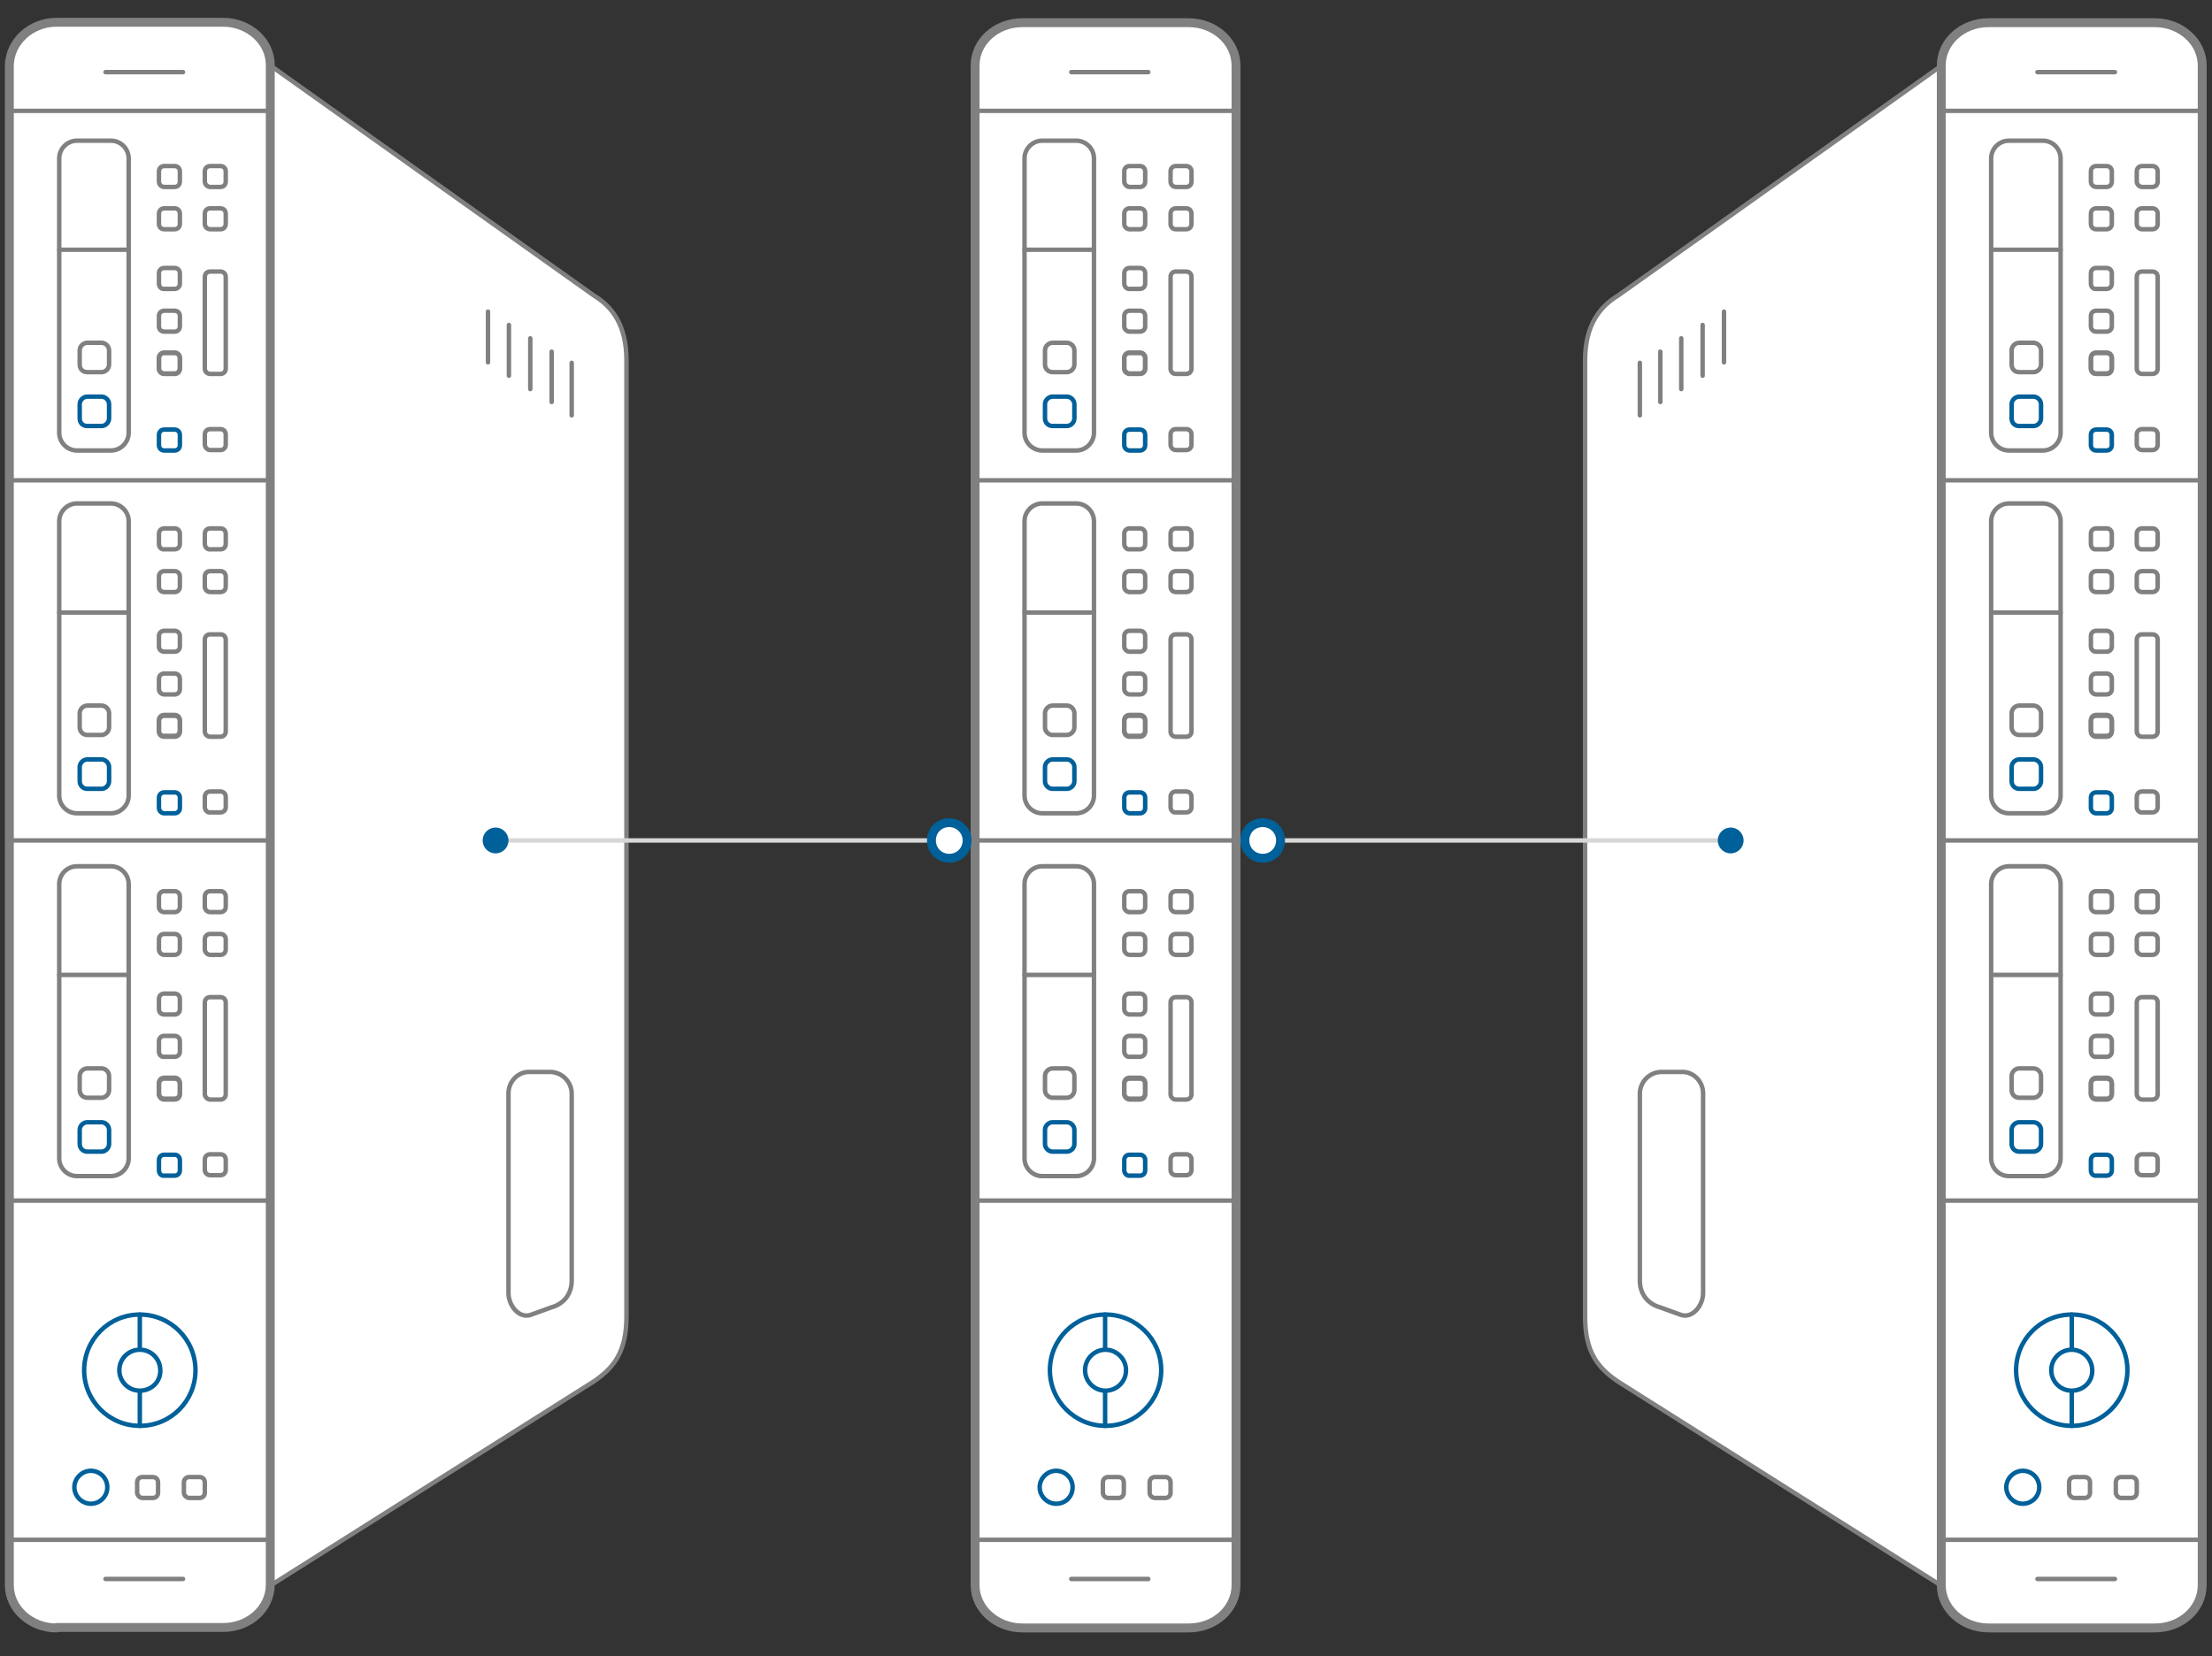
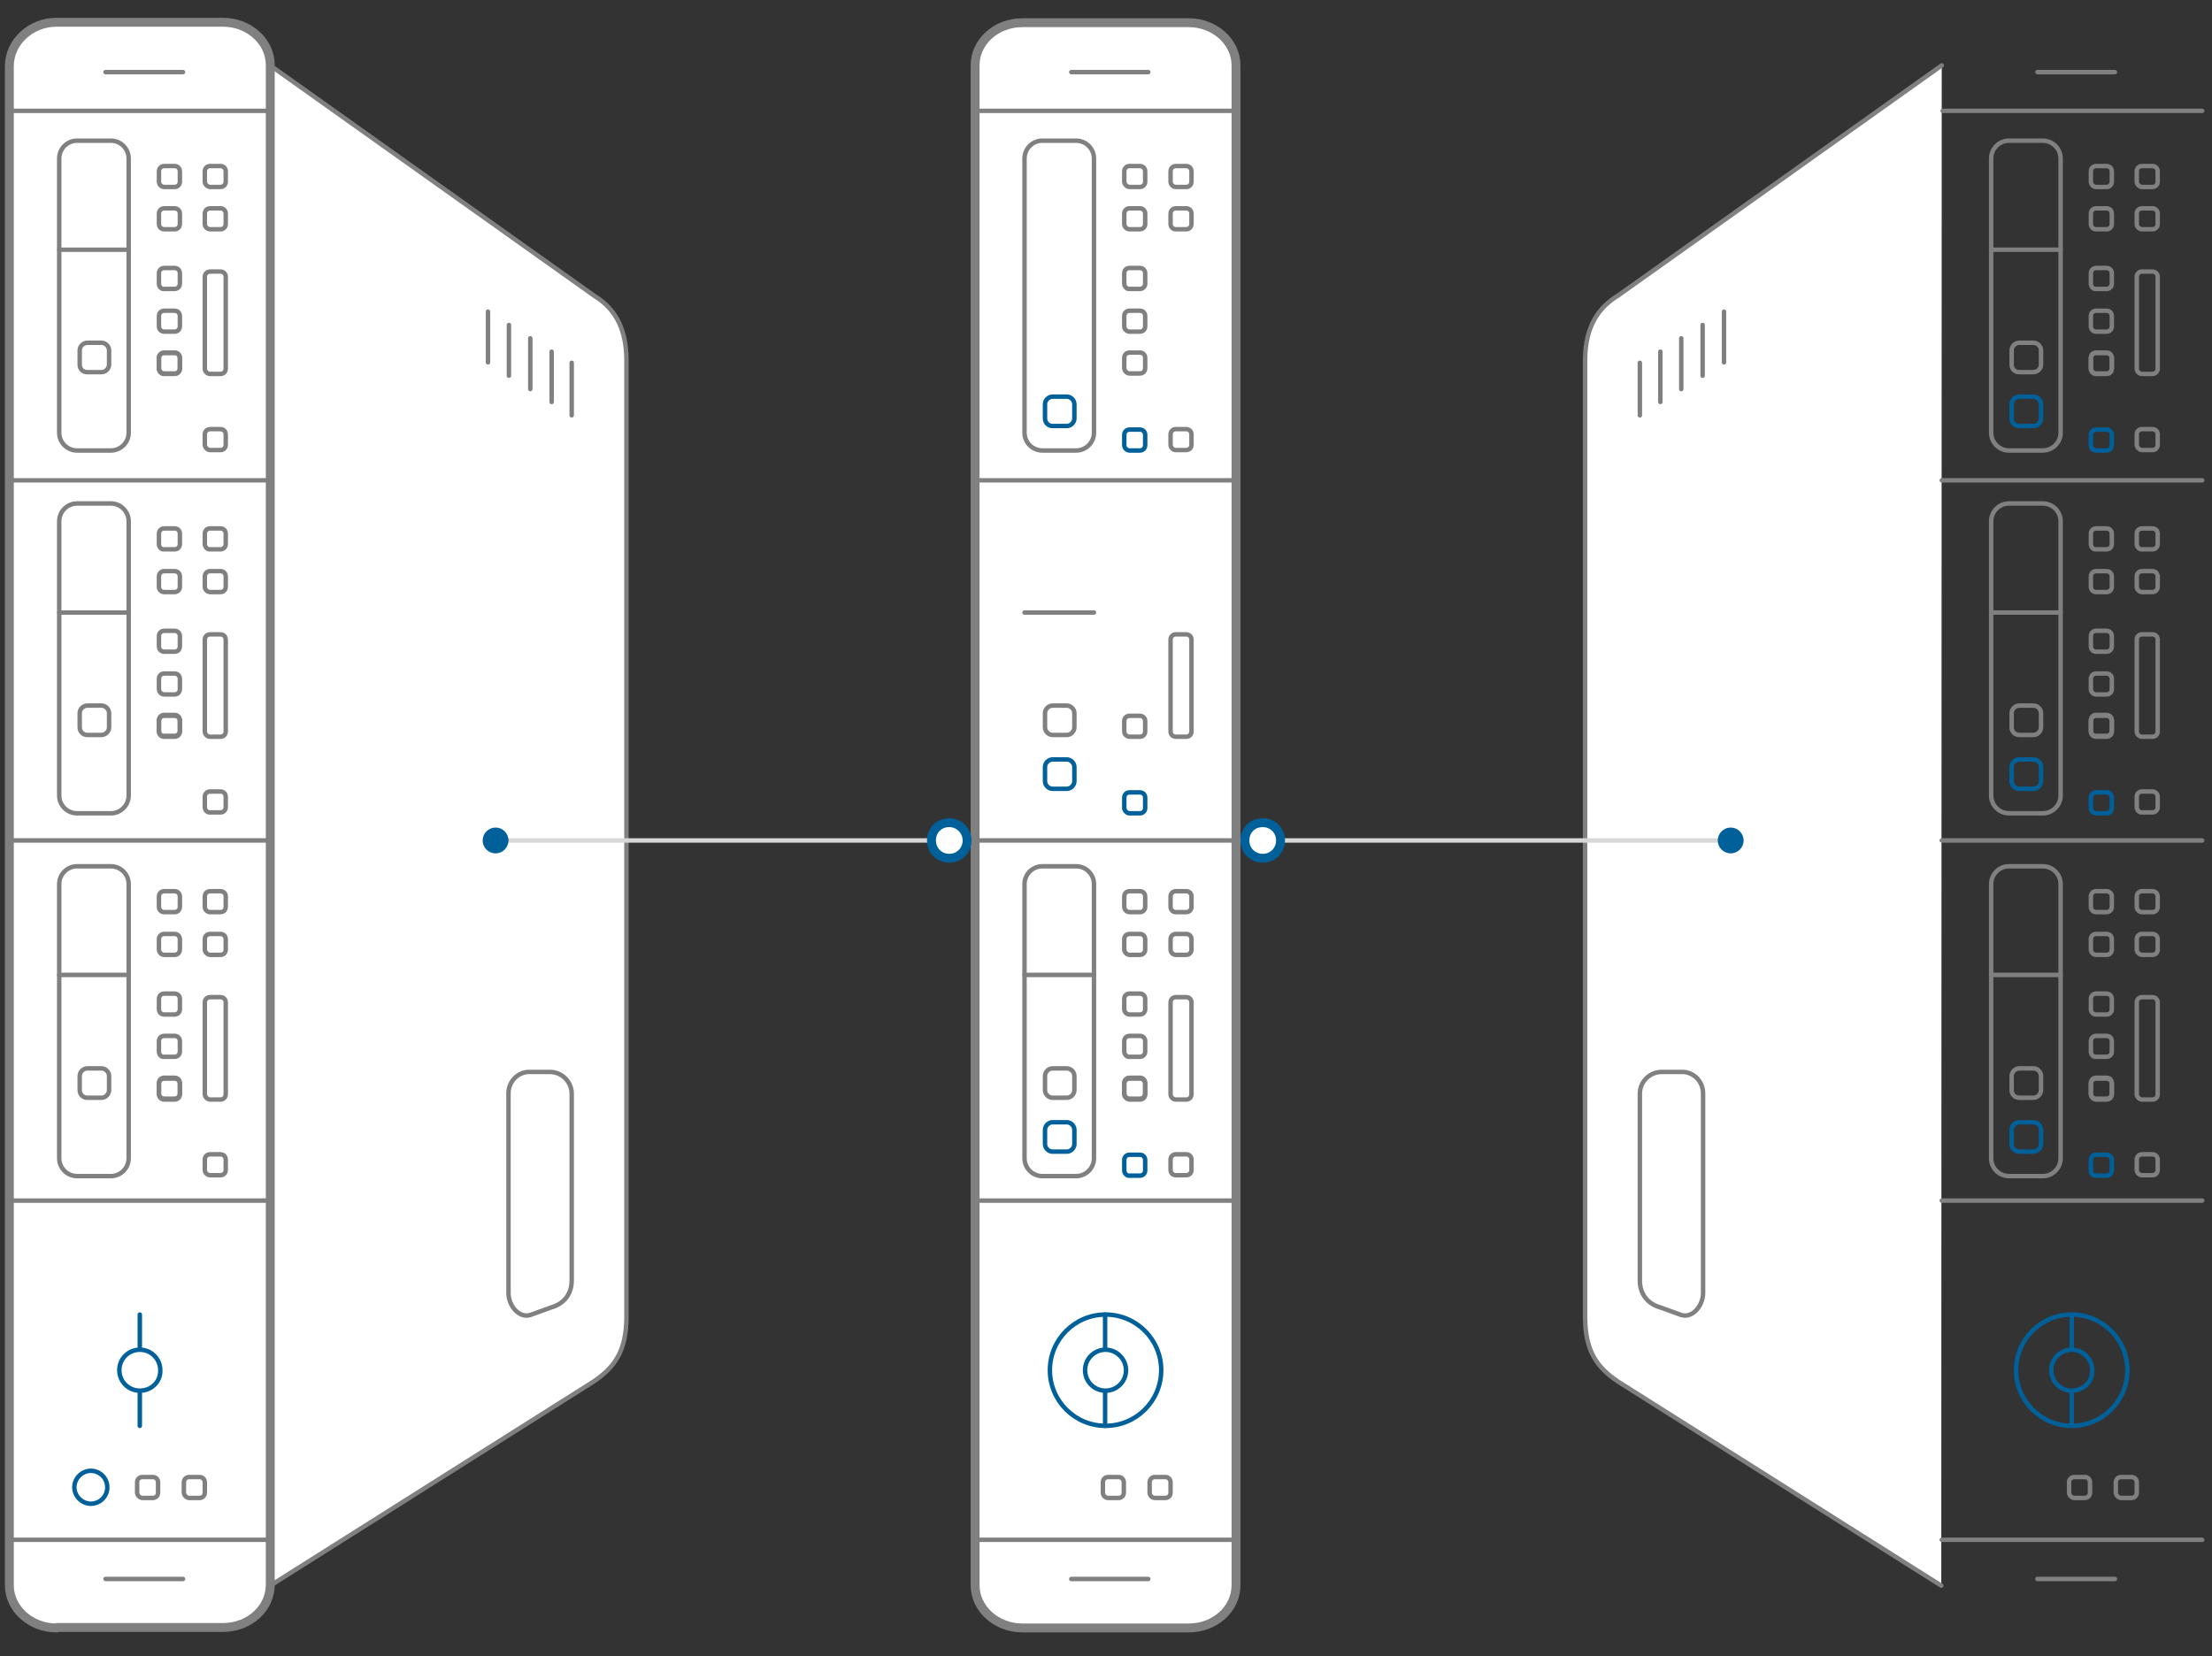
<svg xmlns="http://www.w3.org/2000/svg" viewBox="0 0 496.8 372">
  <rect x="0" y="0" width="496.8" height="372" fill="#333333" stroke="none" />
  <style>
    .ddosl0{fill:#fff;stroke:gray;stroke-miterlimit:10}.ddosl0,.ddosl1,.ddosl2{stroke-linecap:round;stroke-linejoin:round}.ddosl1{fill:#fff;stroke-width:2;stroke-miterlimit:10;stroke:gray}.ddosl2{stroke:#00609a}.ddosl2,.ddosl3,.ddosl4{fill:none;stroke-miterlimit:10}.ddosl3{stroke-linecap:round;stroke-linejoin:round;stroke:gray}.ddosl4{stroke:#d7d7d7}.ddosl5{fill:#00609a}.ddosl6{fill:#fff;stroke:#00609a;stroke-width:2;stroke-linecap:round;stroke-linejoin:round;stroke-miterlimit:10}
  </style>
  <path class="ddosl0" d="M436.1 14.7l-72.7 51.7C359.3 68.9 356 73 356 81v214.7c0 8 2.8 11.5 7.3 14.6l72.7 45.9" />
-   <path class="ddosl1" d="M446.6 365.7c-5.8 0-10.6-4.3-10.6-9.6V14.7c0-5.3 4.7-9.6 10.6-9.6H484c5.8 0 10.6 4.3 10.6 9.6v341.4c0 5.3-4.7 9.6-10.6 9.6h-37.4z" />
  <path class="ddosl0" d="M60.7 14.7l72.7 51.7c4.1 2.5 7.3 6.6 7.3 14.6v214.7c0 8-2.8 11.5-7.3 14.6l-72.7 45.9" />
  <path class="ddosl1" d="M12.7 365.7c-5.8 0-10.6-4.3-10.6-9.6V14.7C2.2 9.4 6.9 5 12.7 5h37.4c5.8 0 10.6 4.3 10.6 9.6V356c0 5.3-4.7 9.6-10.6 9.6H12.7v.1z" />
-   <path id="svg-concept" class="ddosl2" d="M35.7 100v-2.3c0-.7.5-1.2 1.2-1.2h2.3c.7 0 1.2.5 1.2 1.2v2.3c0 .7-.5 1.2-1.2 1.2h-2.3c-.7 0-1.2-.5-1.2-1.2zM17.9 94v-3.2c0-.9.8-1.7 1.7-1.7h3.2c.9 0 1.7.8 1.7 1.7V94c0 .9-.8 1.7-1.7 1.7h-3.2c-1 0-1.7-.7-1.7-1.7zM35.7 181.5v-2.3c0-.7.5-1.2 1.2-1.2h2.3c.7 0 1.2.5 1.2 1.2v2.3c0 .7-.5 1.2-1.2 1.2h-2.3c-.7 0-1.2-.6-1.2-1.2zM17.9 175.5v-3.2c0-.9.8-1.7 1.7-1.7h3.2c.9 0 1.7.8 1.7 1.7v3.2c0 .9-.8 1.7-1.7 1.7h-3.2c-1 0-1.7-.8-1.7-1.7zM35.7 262.9v-2.3c0-.7.5-1.2 1.2-1.2h2.3c.7 0 1.2.5 1.2 1.2v2.3c0 .7-.5 1.2-1.2 1.2h-2.3c-.7.1-1.2-.5-1.2-1.2zM17.9 257v-3.2c0-.9.8-1.7 1.7-1.7h3.2c.9 0 1.7.8 1.7 1.7v3.2c0 .9-.8 1.7-1.7 1.7h-3.2c-1 0-1.7-.8-1.7-1.7zM31.4 320.3c-6.9 0-12.5-5.6-12.5-12.5s5.6-12.5 12.5-12.5 12.5 5.6 12.5 12.5-5.5 12.5-12.5 12.5z" />
  <path id="svg-concept" class="ddosl2" d="M31.4 312.4c-2.6 0-4.6-2.1-4.6-4.6 0-2.6 2.1-4.6 4.6-4.6 2.6 0 4.6 2.1 4.6 4.6.1 2.6-2 4.6-4.6 4.6zM31.4 320.3v-7.9M31.4 303.2v-7.9" />
  <path class="ddosl3" d="M60.7 24.9H2.4M60.7 345.9H2.2M13.3 97.2V35.6c0-2.2 1.8-4 4-4h7.6c2.2 0 4 1.8 4 4v61.6c0 2.2-1.8 4-4 4h-7.6c-2.2 0-4-1.8-4-4zM35.7 40.8v-2.3c0-.7.5-1.2 1.2-1.2h2.3c.7 0 1.2.5 1.2 1.2v2.3c0 .7-.5 1.2-1.2 1.2h-2.3c-.7 0-1.2-.6-1.2-1.2zM35.7 50.3V48c0-.7.5-1.2 1.2-1.2h2.3c.7 0 1.2.5 1.2 1.2v2.3c0 .7-.5 1.2-1.2 1.2h-2.3c-.7 0-1.2-.5-1.2-1.2zM35.7 63.7v-2.3c0-.7.5-1.2 1.2-1.2h2.3c.7 0 1.2.5 1.2 1.2v2.3c0 .7-.5 1.2-1.2 1.2h-2.3c-.7.1-1.2-.5-1.2-1.2zM46 40.8v-2.3c0-.7.5-1.2 1.2-1.2h2.3c.7 0 1.2.5 1.2 1.2v2.3c0 .7-.5 1.2-1.2 1.2h-2.3c-.6 0-1.2-.6-1.2-1.2zM46 50.3V48c0-.7.5-1.2 1.2-1.2h2.3c.7 0 1.2.5 1.2 1.2v2.3c0 .7-.5 1.2-1.2 1.2h-2.3c-.6 0-1.2-.5-1.2-1.2zM46 99.9v-2.3c0-.7.5-1.2 1.2-1.2h2.3c.7 0 1.2.5 1.2 1.2v2.3c0 .7-.5 1.2-1.2 1.2h-2.3c-.6 0-1.2-.6-1.2-1.2zM35.7 73.3V71c0-.7.5-1.2 1.2-1.2h2.3c.7 0 1.2.5 1.2 1.2v2.3c0 .7-.5 1.2-1.2 1.2h-2.3c-.7 0-1.2-.5-1.2-1.2zM35.7 82.7v-2.3c0-.7.5-1.2 1.2-1.2h2.3c.7 0 1.2.5 1.2 1.2v2.3c0 .7-.5 1.2-1.2 1.2h-2.3c-.7 0-1.2-.6-1.2-1.2z" />
  <path class="ddosl3" d="M35.7 82.8v-2.3c0-.7.5-1.2 1.2-1.2h2.3c.7 0 1.2.5 1.2 1.2v2.3c0 .7-.5 1.2-1.2 1.2h-2.3c-.7 0-1.2-.5-1.2-1.2zM46 82.8V62.2c0-.7.5-1.2 1.2-1.2h2.3c.7 0 1.2.5 1.2 1.2v20.6c0 .7-.5 1.2-1.2 1.2h-2.3c-.6 0-1.2-.5-1.2-1.2zM28.9 56.1H13.3M17.9 81.9v-3.2c0-.9.8-1.7 1.7-1.7h3.2c.9 0 1.7.8 1.7 1.7v3.2c0 .9-.8 1.7-1.7 1.7h-3.2c-1 0-1.7-.7-1.7-1.7zM13.3 178.7v-61.6c0-2.2 1.8-4 4-4h7.6c2.2 0 4 1.8 4 4v61.6c0 2.2-1.8 4-4 4h-7.6c-2.2 0-4-1.8-4-4zM35.7 122.2v-2.3c0-.7.5-1.2 1.2-1.2h2.3c.7 0 1.2.5 1.2 1.2v2.3c0 .7-.5 1.2-1.2 1.2h-2.3c-.7.1-1.2-.5-1.2-1.2zM35.7 131.8v-2.3c0-.7.5-1.2 1.2-1.2h2.3c.7 0 1.2.5 1.2 1.2v2.3c0 .7-.5 1.2-1.2 1.2h-2.3c-.7 0-1.2-.5-1.2-1.2zM35.7 145.2v-2.3c0-.7.5-1.2 1.2-1.2h2.3c.7 0 1.2.5 1.2 1.2v2.3c0 .7-.5 1.2-1.2 1.2h-2.3c-.7 0-1.2-.5-1.2-1.2zM46 122.2v-2.3c0-.7.5-1.2 1.2-1.2h2.3c.7 0 1.2.5 1.2 1.2v2.3c0 .7-.5 1.2-1.2 1.2h-2.3c-.6.1-1.2-.5-1.2-1.2zM46 131.8v-2.3c0-.7.5-1.2 1.2-1.2h2.3c.7 0 1.2.5 1.2 1.2v2.3c0 .7-.5 1.2-1.2 1.2h-2.3c-.6 0-1.2-.5-1.2-1.2zM46 181.3V179c0-.7.5-1.2 1.2-1.2h2.3c.7 0 1.2.5 1.2 1.2v2.3c0 .7-.5 1.2-1.2 1.2h-2.3c-.6.1-1.2-.5-1.2-1.2zM35.7 154.8v-2.3c0-.7.5-1.2 1.2-1.2h2.3c.7 0 1.2.5 1.2 1.2v2.3c0 .7-.5 1.2-1.2 1.2h-2.3c-.7 0-1.2-.6-1.2-1.2zM35.7 164.1v-2.3c0-.7.5-1.2 1.2-1.2h2.3c.7 0 1.2.5 1.2 1.2v2.3c0 .7-.5 1.2-1.2 1.2h-2.3c-.7.1-1.2-.5-1.2-1.2z" />
  <path class="ddosl3" d="M35.7 164.3V162c0-.7.5-1.2 1.2-1.2h2.3c.7 0 1.2.5 1.2 1.2v2.3c0 .7-.5 1.2-1.2 1.2h-2.3c-.7 0-1.2-.5-1.2-1.2zM46 164.3v-20.6c0-.7.5-1.2 1.2-1.2h2.3c.7 0 1.2.5 1.2 1.2v20.6c0 .7-.5 1.2-1.2 1.2h-2.3c-.6 0-1.2-.5-1.2-1.2zM28.9 137.6H13.3M17.9 163.4v-3.2c0-.9.8-1.7 1.7-1.7h3.2c.9 0 1.7.8 1.7 1.7v3.2c0 .9-.8 1.7-1.7 1.7h-3.2c-1 0-1.7-.8-1.7-1.7zM13.3 260.2v-61.6c0-2.2 1.8-4 4-4h7.6c2.2 0 4 1.8 4 4v61.6c0 2.2-1.8 4-4 4h-7.6c-2.2 0-4-1.8-4-4zM35.7 203.7v-2.3c0-.7.5-1.2 1.2-1.2h2.3c.7 0 1.2.5 1.2 1.2v2.3c0 .7-.5 1.2-1.2 1.2h-2.3c-.7 0-1.2-.5-1.2-1.2zM35.7 213.3V211c0-.7.5-1.2 1.2-1.2h2.3c.7 0 1.2.5 1.2 1.2v2.3c0 .7-.5 1.2-1.2 1.2h-2.3c-.7 0-1.2-.6-1.2-1.2zM35.7 226.7v-2.3c0-.7.5-1.2 1.2-1.2h2.3c.7 0 1.2.5 1.2 1.2v2.3c0 .7-.5 1.2-1.2 1.2h-2.3c-.7 0-1.2-.5-1.2-1.2zM46 203.7v-2.3c0-.7.5-1.2 1.2-1.2h2.3c.7 0 1.2.5 1.2 1.2v2.3c0 .7-.5 1.2-1.2 1.2h-2.3c-.6 0-1.2-.5-1.2-1.2zM46 213.3V211c0-.7.5-1.2 1.2-1.2h2.3c.7 0 1.2.5 1.2 1.2v2.3c0 .7-.5 1.2-1.2 1.2h-2.3c-.6 0-1.2-.6-1.2-1.2zM46 262.8v-2.3c0-.7.5-1.2 1.2-1.2h2.3c.7 0 1.2.5 1.2 1.2v2.3c0 .7-.5 1.2-1.2 1.2h-2.3c-.6 0-1.2-.5-1.2-1.2zM35.7 236.2v-2.3c0-.7.5-1.2 1.2-1.2h2.3c.7 0 1.2.5 1.2 1.2v2.3c0 .7-.5 1.2-1.2 1.2h-2.3c-.7.1-1.2-.5-1.2-1.2zM35.7 245.6v-2.3c0-.7.5-1.2 1.2-1.2h2.3c.7 0 1.2.5 1.2 1.2v2.3c0 .7-.5 1.2-1.2 1.2h-2.3c-.7 0-1.2-.5-1.2-1.2z" />
  <path class="ddosl3" d="M35.7 245.8v-2.3c0-.7.5-1.2 1.2-1.2h2.3c.7 0 1.2.5 1.2 1.2v2.3c0 .7-.5 1.2-1.2 1.2h-2.3c-.7 0-1.2-.6-1.2-1.2z" />
  <path id="svg-concept" class="ddosl2" d="M20.4 337.8c-2 0-3.7-1.7-3.7-3.7s1.7-3.7 3.7-3.7 3.7 1.6 3.7 3.7-1.7 3.7-3.7 3.7z" />
  <path class="ddosl3" d="M30.8 335.3V333c0-.7.5-1.2 1.2-1.2h2.3c.7 0 1.2.5 1.2 1.2v2.3c0 .7-.5 1.2-1.2 1.2H32c-.6 0-1.2-.6-1.2-1.2zM41.3 335.3V333c0-.7.5-1.2 1.2-1.2h2.3c.7 0 1.2.5 1.2 1.2v2.3c0 .7-.5 1.2-1.2 1.2h-2.3c-.6 0-1.2-.6-1.2-1.2zM46 245.8v-20.6c0-.7.5-1.2 1.2-1.2h2.3c.7 0 1.2.5 1.2 1.2v20.6c0 .7-.5 1.2-1.2 1.2h-2.3c-.6 0-1.2-.6-1.2-1.2zM28.9 219H13.3M17.9 244.9v-3.2c0-.9.8-1.7 1.7-1.7h3.2c.9 0 1.7.8 1.7 1.7v3.2c0 .9-.8 1.7-1.7 1.7h-3.2c-1 0-1.7-.8-1.7-1.7zM60.7 107.9H2.2M128.4 93.3V81.5M123.9 90.3V79M119.1 87.4V76M114.3 84.4V73M109.6 81.4V70M41.1 16.2H23.7M41.1 354.7H23.7M60.7 188.8H2.2M60.7 269.7H2.2M114.2 245.6v44.9c0 2.7 2.3 5.7 4.9 4.9l4.7-1.7c3.2-.9 4.6-3.4 4.6-6v-42c0-2.7-2.2-4.9-4.9-4.9H119c-2.6-.1-4.8 2.1-4.8 4.8z" />
  <path id="svg-concept" class="ddosl2" d="M469.6 100v-2.3c0-.7.5-1.2 1.2-1.2h2.3c.7 0 1.2.5 1.2 1.2v2.3c0 .7-.5 1.2-1.2 1.2h-2.3c-.7 0-1.2-.5-1.2-1.2zM451.8 94v-3.2c0-.9.8-1.7 1.7-1.7h3.2c.9 0 1.7.8 1.7 1.7V94c0 .9-.8 1.7-1.7 1.7h-3.2c-1 0-1.7-.7-1.7-1.7zM469.6 181.5v-2.3c0-.7.5-1.2 1.2-1.2h2.3c.7 0 1.2.5 1.2 1.2v2.3c0 .7-.5 1.2-1.2 1.2h-2.3c-.7 0-1.2-.6-1.2-1.2zM451.8 175.5v-3.2c0-.9.8-1.7 1.7-1.7h3.2c.9 0 1.7.8 1.7 1.7v3.2c0 .9-.8 1.7-1.7 1.7h-3.2c-1 0-1.7-.8-1.7-1.7zM469.6 262.9v-2.3c0-.7.5-1.2 1.2-1.2h2.3c.7 0 1.2.5 1.2 1.2v2.3c0 .7-.5 1.2-1.2 1.2h-2.3c-.7.1-1.2-.5-1.2-1.2zM451.8 257v-3.2c0-.9.8-1.7 1.7-1.7h3.2c.9 0 1.7.8 1.7 1.7v3.2c0 .9-.8 1.7-1.7 1.7h-3.2c-1 0-1.7-.8-1.7-1.7zM465.3 320.3c-6.9 0-12.5-5.6-12.5-12.5s5.6-12.5 12.5-12.5 12.5 5.6 12.5 12.5-5.6 12.5-12.5 12.5z" />
  <path id="svg-concept" class="ddosl2" d="M465.3 312.4c-2.6 0-4.6-2.1-4.6-4.6 0-2.6 2.1-4.6 4.6-4.6s4.6 2.1 4.6 4.6c.1 2.6-2 4.6-4.6 4.6zM465.3 320.3v-7.9M465.3 303.2v-7.9" />
  <path class="ddosl3" d="M494.6 24.9h-58.3M494.6 345.9h-58.5M447.2 97.2V35.6c0-2.2 1.8-4 4-4h7.6c2.2 0 4 1.8 4 4v61.6c0 2.2-1.8 4-4 4h-7.6c-2.2 0-4-1.8-4-4zM469.6 40.8v-2.3c0-.7.5-1.2 1.2-1.2h2.3c.7 0 1.2.5 1.2 1.2v2.3c0 .7-.5 1.2-1.2 1.2h-2.3c-.7 0-1.2-.6-1.2-1.2zM469.6 50.3V48c0-.7.5-1.2 1.2-1.2h2.3c.7 0 1.2.5 1.2 1.2v2.3c0 .7-.5 1.2-1.2 1.2h-2.3c-.7 0-1.2-.5-1.2-1.2zM469.6 63.7v-2.3c0-.7.5-1.2 1.2-1.2h2.3c.7 0 1.2.5 1.2 1.2v2.3c0 .7-.5 1.2-1.2 1.2h-2.3c-.7.1-1.2-.5-1.2-1.2zM479.9 40.8v-2.3c0-.7.5-1.2 1.2-1.2h2.3c.7 0 1.2.5 1.2 1.2v2.3c0 .7-.5 1.2-1.2 1.2h-2.3c-.6 0-1.2-.6-1.2-1.2zM479.9 50.3V48c0-.7.5-1.2 1.2-1.2h2.3c.7 0 1.2.5 1.2 1.2v2.3c0 .7-.5 1.2-1.2 1.2h-2.3c-.6 0-1.2-.5-1.2-1.2zM479.9 99.9v-2.3c0-.7.5-1.2 1.2-1.2h2.3c.7 0 1.2.5 1.2 1.2v2.3c0 .7-.5 1.2-1.2 1.2h-2.3c-.6 0-1.2-.6-1.2-1.2zM469.6 73.3V71c0-.7.5-1.2 1.2-1.2h2.3c.7 0 1.2.5 1.2 1.2v2.3c0 .7-.5 1.2-1.2 1.2h-2.3c-.7 0-1.2-.5-1.2-1.2zM469.6 82.7v-2.3c0-.7.5-1.2 1.2-1.2h2.3c.7 0 1.2.5 1.2 1.2v2.3c0 .7-.5 1.2-1.2 1.2h-2.3c-.7 0-1.2-.6-1.2-1.2z" />
  <path class="ddosl3" d="M469.6 82.8v-2.3c0-.7.5-1.2 1.2-1.2h2.3c.7 0 1.2.5 1.2 1.2v2.3c0 .7-.5 1.2-1.2 1.2h-2.3c-.7 0-1.2-.5-1.2-1.2zM479.9 82.8V62.2c0-.7.5-1.2 1.2-1.2h2.3c.7 0 1.2.5 1.2 1.2v20.6c0 .7-.5 1.2-1.2 1.2h-2.3c-.6 0-1.2-.5-1.2-1.2zM462.8 56.1h-15.6M451.8 81.9v-3.2c0-.9.8-1.7 1.7-1.7h3.2c.9 0 1.7.8 1.7 1.7v3.2c0 .9-.8 1.7-1.7 1.7h-3.2c-1 0-1.7-.7-1.7-1.7zM447.2 178.7v-61.6c0-2.2 1.8-4 4-4h7.6c2.2 0 4 1.8 4 4v61.6c0 2.2-1.8 4-4 4h-7.6c-2.2 0-4-1.8-4-4zM469.6 122.2v-2.3c0-.7.5-1.2 1.2-1.2h2.3c.7 0 1.2.5 1.2 1.2v2.3c0 .7-.5 1.2-1.2 1.2h-2.3c-.7.1-1.2-.5-1.2-1.2zM469.6 131.8v-2.3c0-.7.5-1.2 1.2-1.2h2.3c.7 0 1.2.5 1.2 1.2v2.3c0 .7-.5 1.2-1.2 1.2h-2.3c-.7 0-1.2-.5-1.2-1.2zM469.6 145.2v-2.3c0-.7.5-1.2 1.2-1.2h2.3c.7 0 1.2.5 1.2 1.2v2.3c0 .7-.5 1.2-1.2 1.2h-2.3c-.7 0-1.2-.5-1.2-1.2zM479.9 122.2v-2.3c0-.7.5-1.2 1.2-1.2h2.3c.7 0 1.2.5 1.2 1.2v2.3c0 .7-.5 1.2-1.2 1.2h-2.3c-.6.1-1.2-.5-1.2-1.2zM479.9 131.8v-2.3c0-.7.5-1.2 1.2-1.2h2.3c.7 0 1.2.5 1.2 1.2v2.3c0 .7-.5 1.2-1.2 1.2h-2.3c-.6 0-1.2-.5-1.2-1.2zM479.9 181.3V179c0-.7.5-1.2 1.2-1.2h2.3c.7 0 1.2.5 1.2 1.2v2.3c0 .7-.5 1.2-1.2 1.2h-2.3c-.6.1-1.2-.5-1.2-1.2zM469.6 154.8v-2.3c0-.7.5-1.2 1.2-1.2h2.3c.7 0 1.2.5 1.2 1.2v2.3c0 .7-.5 1.2-1.2 1.2h-2.3c-.7 0-1.2-.6-1.2-1.2zM469.6 164.1v-2.3c0-.7.5-1.2 1.2-1.2h2.3c.7 0 1.2.5 1.2 1.2v2.3c0 .7-.5 1.2-1.2 1.2h-2.3c-.7.1-1.2-.5-1.2-1.2z" />
  <path class="ddosl3" d="M469.6 164.3V162c0-.7.5-1.2 1.2-1.2h2.3c.7 0 1.2.5 1.2 1.2v2.3c0 .7-.5 1.2-1.2 1.2h-2.3c-.7 0-1.2-.5-1.2-1.2zM479.9 164.3v-20.6c0-.7.5-1.2 1.2-1.2h2.3c.7 0 1.2.5 1.2 1.2v20.6c0 .7-.5 1.2-1.2 1.2h-2.3c-.6 0-1.2-.5-1.2-1.2zM462.8 137.6h-15.6M451.8 163.4v-3.2c0-.9.8-1.7 1.7-1.7h3.2c.9 0 1.7.8 1.7 1.7v3.2c0 .9-.8 1.7-1.7 1.7h-3.2c-1 0-1.7-.8-1.7-1.7zM447.2 260.2v-61.6c0-2.2 1.8-4 4-4h7.6c2.2 0 4 1.8 4 4v61.6c0 2.2-1.8 4-4 4h-7.6c-2.2 0-4-1.8-4-4zM469.6 203.7v-2.3c0-.7.5-1.2 1.2-1.2h2.3c.7 0 1.2.5 1.2 1.2v2.3c0 .7-.5 1.2-1.2 1.2h-2.3c-.7 0-1.2-.5-1.2-1.2zM469.6 213.3V211c0-.7.5-1.2 1.2-1.2h2.3c.7 0 1.2.5 1.2 1.2v2.3c0 .7-.5 1.2-1.2 1.2h-2.3c-.7 0-1.2-.6-1.2-1.2zM469.6 226.7v-2.3c0-.7.5-1.2 1.2-1.2h2.3c.7 0 1.2.5 1.2 1.2v2.3c0 .7-.5 1.2-1.2 1.2h-2.3c-.7 0-1.2-.5-1.2-1.2zM479.9 203.7v-2.3c0-.7.5-1.2 1.2-1.2h2.3c.7 0 1.2.5 1.2 1.2v2.3c0 .7-.5 1.2-1.2 1.2h-2.3c-.6 0-1.2-.5-1.2-1.2zM479.9 213.3V211c0-.7.5-1.2 1.2-1.2h2.3c.7 0 1.2.5 1.2 1.2v2.3c0 .7-.5 1.2-1.2 1.2h-2.3c-.6 0-1.2-.6-1.2-1.2zM479.9 262.8v-2.3c0-.7.5-1.2 1.2-1.2h2.3c.7 0 1.2.5 1.2 1.2v2.3c0 .7-.5 1.2-1.2 1.2h-2.3c-.6 0-1.2-.5-1.2-1.2zM469.6 236.2v-2.3c0-.7.5-1.2 1.2-1.2h2.3c.7 0 1.2.5 1.2 1.2v2.3c0 .7-.5 1.2-1.2 1.2h-2.3c-.7.1-1.2-.5-1.2-1.2zM469.6 245.6v-2.3c0-.7.5-1.2 1.2-1.2h2.3c.7 0 1.2.5 1.2 1.2v2.3c0 .7-.5 1.2-1.2 1.2h-2.3c-.7 0-1.2-.5-1.2-1.2z" />
  <path class="ddosl3" d="M469.6 245.8v-2.3c0-.7.5-1.2 1.2-1.2h2.3c.7 0 1.2.5 1.2 1.2v2.3c0 .7-.5 1.2-1.2 1.2h-2.3c-.7 0-1.2-.6-1.2-1.2z" />
-   <path id="svg-concept" class="ddosl2" d="M454.3 337.8c-2 0-3.7-1.7-3.7-3.7s1.7-3.7 3.7-3.7 3.7 1.6 3.7 3.7-1.7 3.7-3.7 3.7z" />
  <path class="ddosl3" d="M464.7 335.3V333c0-.7.5-1.2 1.2-1.2h2.3c.7 0 1.2.5 1.2 1.2v2.3c0 .7-.5 1.2-1.2 1.2h-2.3c-.6 0-1.2-.6-1.2-1.2zM475.2 335.3V333c0-.7.5-1.2 1.2-1.2h2.3c.7 0 1.2.5 1.2 1.2v2.3c0 .7-.5 1.2-1.2 1.2h-2.3c-.6 0-1.2-.6-1.2-1.2zM479.9 245.8v-20.6c0-.7.5-1.2 1.2-1.2h2.3c.7 0 1.2.5 1.2 1.2v20.6c0 .7-.5 1.2-1.2 1.2h-2.3c-.6 0-1.2-.6-1.2-1.2zM462.8 219h-15.6M451.8 244.9v-3.2c0-.9.8-1.7 1.7-1.7h3.2c.9 0 1.7.8 1.7 1.7v3.2c0 .9-.8 1.7-1.7 1.7h-3.2c-1 0-1.7-.8-1.7-1.7zM494.6 107.9h-58.5M368.3 93.3V81.5M372.9 90.3V79M377.6 87.4V76M382.4 84.4V73M387.2 81.4V70M475 16.2h-17.4M475 354.7h-17.4M494.6 188.8h-58.5M494.6 269.7h-58.5M382.5 245.6v44.9c0 2.7-2.3 5.7-4.9 4.9l-4.7-1.7c-3.2-.9-4.6-3.4-4.6-6v-42c0-2.7 2.2-4.9 4.9-4.9h4.5c2.6-.1 4.8 2.1 4.8 4.8z" />
  <path class="ddosl1" d="M229.6 365.7c-5.8 0-10.6-4.3-10.6-9.6V14.7c0-5.3 4.7-9.6 10.6-9.6H267c5.8 0 10.6 4.3 10.6 9.6v341.4c0 5.3-4.7 9.6-10.6 9.6h-37.4z" />
  <path id="svg-concept" class="ddosl2" d="M252.5 100v-2.3c0-.7.5-1.2 1.2-1.2h2.3c.7 0 1.2.5 1.2 1.2v2.3c0 .7-.5 1.2-1.2 1.2h-2.3c-.6 0-1.2-.5-1.2-1.2zM234.7 94v-3.2c0-.9.8-1.7 1.7-1.7h3.2c.9 0 1.7.8 1.7 1.7V94c0 .9-.8 1.7-1.7 1.7h-3.2c-.9 0-1.7-.7-1.7-1.7zM252.5 181.5v-2.3c0-.7.5-1.2 1.2-1.2h2.3c.7 0 1.2.5 1.2 1.2v2.3c0 .7-.5 1.2-1.2 1.2h-2.3c-.6 0-1.2-.6-1.2-1.2zM234.7 175.5v-3.2c0-.9.8-1.7 1.7-1.7h3.2c.9 0 1.7.8 1.7 1.7v3.2c0 .9-.8 1.7-1.7 1.7h-3.2c-.9 0-1.7-.8-1.7-1.7zM252.5 262.9v-2.3c0-.7.5-1.2 1.2-1.2h2.3c.7 0 1.2.5 1.2 1.2v2.3c0 .7-.5 1.2-1.2 1.2h-2.3c-.6.1-1.2-.5-1.2-1.2zM234.7 257v-3.2c0-.9.8-1.7 1.7-1.7h3.2c.9 0 1.7.8 1.7 1.7v3.2c0 .9-.8 1.7-1.7 1.7h-3.2c-.9 0-1.7-.8-1.7-1.7zM248.3 320.3c-6.9 0-12.5-5.6-12.5-12.5s5.6-12.5 12.5-12.5 12.5 5.6 12.5 12.5-5.6 12.5-12.5 12.5z" />
  <path id="svg-concept" class="ddosl2" d="M248.3 312.4c-2.6 0-4.6-2.1-4.6-4.6 0-2.6 2.1-4.6 4.6-4.6s4.6 2.1 4.6 4.6c0 2.6-2.1 4.6-4.6 4.6zM248.2 320.3v-7.9M248.2 303.2v-7.9" />
  <path class="ddosl3" d="M277.5 24.9h-58.3M277.5 345.9H219M230.1 97.2V35.6c0-2.2 1.8-4 4-4h7.6c2.2 0 4 1.8 4 4v61.6c0 2.2-1.8 4-4 4h-7.6c-2.2 0-4-1.8-4-4zM252.5 40.8v-2.3c0-.7.5-1.2 1.2-1.2h2.3c.7 0 1.2.5 1.2 1.2v2.3c0 .7-.5 1.2-1.2 1.2h-2.3c-.6 0-1.2-.6-1.2-1.2zM252.5 50.3V48c0-.7.5-1.2 1.2-1.2h2.3c.7 0 1.2.5 1.2 1.2v2.3c0 .7-.5 1.2-1.2 1.2h-2.3c-.6 0-1.2-.5-1.2-1.2zM252.5 63.7v-2.3c0-.7.5-1.2 1.2-1.2h2.3c.7 0 1.2.5 1.2 1.2v2.3c0 .7-.5 1.2-1.2 1.2h-2.3c-.6.1-1.2-.5-1.2-1.2zM262.9 40.8v-2.3c0-.7.5-1.2 1.2-1.2h2.3c.7 0 1.2.5 1.2 1.2v2.3c0 .7-.5 1.2-1.2 1.2h-2.3c-.7 0-1.2-.6-1.2-1.2zM262.9 50.3V48c0-.7.5-1.2 1.2-1.2h2.3c.7 0 1.2.5 1.2 1.2v2.3c0 .7-.5 1.2-1.2 1.2h-2.3c-.7 0-1.2-.5-1.2-1.2zM262.9 99.9v-2.3c0-.7.5-1.2 1.2-1.2h2.3c.7 0 1.2.5 1.2 1.2v2.3c0 .7-.5 1.2-1.2 1.2h-2.3c-.7 0-1.2-.6-1.2-1.2zM252.5 73.3V71c0-.7.5-1.2 1.2-1.2h2.3c.7 0 1.2.5 1.2 1.2v2.3c0 .7-.5 1.2-1.2 1.2h-2.3c-.6 0-1.2-.5-1.2-1.2zM252.5 82.7v-2.3c0-.7.5-1.2 1.2-1.2h2.3c.7 0 1.2.5 1.2 1.2v2.3c0 .7-.5 1.2-1.2 1.2h-2.3c-.6 0-1.2-.6-1.2-1.2z" />
-   <path class="ddosl3" d="M252.5 82.8v-2.3c0-.7.5-1.2 1.2-1.2h2.3c.7 0 1.2.5 1.2 1.2v2.3c0 .7-.5 1.2-1.2 1.2h-2.3c-.6 0-1.2-.5-1.2-1.2zM262.9 82.8V62.2c0-.7.5-1.2 1.2-1.2h2.3c.7 0 1.2.5 1.2 1.2v20.6c0 .7-.5 1.2-1.2 1.2h-2.3c-.7 0-1.2-.5-1.2-1.2zM245.7 56.1h-15.6M234.7 81.9v-3.2c0-.9.8-1.7 1.7-1.7h3.2c.9 0 1.7.8 1.7 1.7v3.2c0 .9-.8 1.7-1.7 1.7h-3.2c-.9 0-1.7-.7-1.7-1.7zM230.1 178.7v-61.6c0-2.2 1.8-4 4-4h7.6c2.2 0 4 1.8 4 4v61.6c0 2.2-1.8 4-4 4h-7.6c-2.2 0-4-1.8-4-4zM252.5 122.2v-2.3c0-.7.5-1.2 1.2-1.2h2.3c.7 0 1.2.5 1.2 1.2v2.3c0 .7-.5 1.2-1.2 1.2h-2.3c-.6.1-1.2-.5-1.2-1.2zM252.5 131.8v-2.3c0-.7.5-1.2 1.2-1.2h2.3c.7 0 1.2.5 1.2 1.2v2.3c0 .7-.5 1.2-1.2 1.2h-2.3c-.6 0-1.2-.5-1.2-1.2zM252.5 145.2v-2.3c0-.7.5-1.2 1.2-1.2h2.3c.7 0 1.2.5 1.2 1.2v2.3c0 .7-.5 1.2-1.2 1.2h-2.3c-.6 0-1.2-.5-1.2-1.2zM262.9 122.2v-2.3c0-.7.5-1.2 1.2-1.2h2.3c.7 0 1.2.5 1.2 1.2v2.3c0 .7-.5 1.2-1.2 1.2h-2.3c-.7.1-1.2-.5-1.2-1.2zM262.9 131.8v-2.3c0-.7.5-1.2 1.2-1.2h2.3c.7 0 1.2.5 1.2 1.2v2.3c0 .7-.5 1.2-1.2 1.2h-2.3c-.7 0-1.2-.5-1.2-1.2zM262.9 181.3V179c0-.7.5-1.2 1.2-1.2h2.3c.7 0 1.2.5 1.2 1.2v2.3c0 .7-.5 1.2-1.2 1.2h-2.3c-.7.1-1.2-.5-1.2-1.2zM252.5 154.8v-2.3c0-.7.5-1.2 1.2-1.2h2.3c.7 0 1.2.5 1.2 1.2v2.3c0 .7-.5 1.2-1.2 1.2h-2.3c-.6 0-1.2-.6-1.2-1.2zM252.5 164.1v-2.3c0-.7.5-1.2 1.2-1.2h2.3c.7 0 1.2.5 1.2 1.2v2.3c0 .7-.5 1.2-1.2 1.2h-2.3c-.6.1-1.2-.5-1.2-1.2z" />
  <path class="ddosl3" d="M252.5 164.3V162c0-.7.5-1.2 1.2-1.2h2.3c.7 0 1.2.5 1.2 1.2v2.3c0 .7-.5 1.2-1.2 1.2h-2.3c-.6 0-1.2-.5-1.2-1.2zM262.9 164.3v-20.6c0-.7.5-1.2 1.2-1.2h2.3c.7 0 1.2.5 1.2 1.2v20.6c0 .7-.5 1.2-1.2 1.2h-2.3c-.7 0-1.2-.5-1.2-1.2zM245.7 137.6h-15.6M234.7 163.4v-3.2c0-.9.8-1.7 1.7-1.7h3.2c.9 0 1.7.8 1.7 1.7v3.2c0 .9-.8 1.7-1.7 1.7h-3.2c-.9 0-1.7-.8-1.7-1.7zM230.1 260.2v-61.6c0-2.2 1.8-4 4-4h7.6c2.2 0 4 1.8 4 4v61.6c0 2.2-1.8 4-4 4h-7.6c-2.2 0-4-1.8-4-4zM252.5 203.7v-2.3c0-.7.5-1.2 1.2-1.2h2.3c.7 0 1.2.5 1.2 1.2v2.3c0 .7-.5 1.2-1.2 1.2h-2.3c-.6 0-1.2-.5-1.2-1.2zM252.5 213.3V211c0-.7.5-1.2 1.2-1.2h2.3c.7 0 1.2.5 1.2 1.2v2.3c0 .7-.5 1.2-1.2 1.2h-2.3c-.6 0-1.2-.6-1.2-1.2zM252.5 226.7v-2.3c0-.7.5-1.2 1.2-1.2h2.3c.7 0 1.2.5 1.2 1.2v2.3c0 .7-.5 1.2-1.2 1.2h-2.3c-.6 0-1.2-.5-1.2-1.2zM262.9 203.7v-2.3c0-.7.5-1.2 1.2-1.2h2.3c.7 0 1.2.5 1.2 1.2v2.3c0 .7-.5 1.2-1.2 1.2h-2.3c-.7 0-1.2-.5-1.2-1.2zM262.9 213.3V211c0-.7.5-1.2 1.2-1.2h2.3c.7 0 1.2.5 1.2 1.2v2.3c0 .7-.5 1.2-1.2 1.2h-2.3c-.7 0-1.2-.6-1.2-1.2zM262.9 262.8v-2.3c0-.7.5-1.2 1.2-1.2h2.3c.7 0 1.2.5 1.2 1.2v2.3c0 .7-.5 1.2-1.2 1.2h-2.3c-.7 0-1.2-.5-1.2-1.2zM252.5 236.2v-2.3c0-.7.5-1.2 1.2-1.2h2.3c.7 0 1.2.5 1.2 1.2v2.3c0 .7-.5 1.2-1.2 1.2h-2.3c-.6.1-1.2-.5-1.2-1.2zM252.5 245.6v-2.3c0-.7.5-1.2 1.2-1.2h2.3c.7 0 1.2.5 1.2 1.2v2.3c0 .7-.5 1.2-1.2 1.2h-2.3c-.6 0-1.2-.5-1.2-1.2z" />
  <path class="ddosl3" d="M252.5 245.8v-2.3c0-.7.5-1.2 1.2-1.2h2.3c.7 0 1.2.5 1.2 1.2v2.3c0 .7-.5 1.2-1.2 1.2h-2.3c-.6 0-1.2-.6-1.2-1.2z" />
-   <path id="svg-concept" class="ddosl2" d="M237.2 337.8c-2 0-3.7-1.7-3.7-3.7s1.7-3.7 3.7-3.7 3.7 1.6 3.7 3.7-1.6 3.7-3.7 3.7z" />
  <path class="ddosl3" d="M247.7 335.3V333c0-.7.5-1.2 1.2-1.2h2.3c.7 0 1.2.5 1.2 1.2v2.3c0 .7-.5 1.2-1.2 1.2h-2.3c-.7 0-1.2-.6-1.2-1.2zM258.2 335.3V333c0-.7.5-1.2 1.2-1.2h2.3c.7 0 1.2.5 1.2 1.2v2.3c0 .7-.5 1.2-1.2 1.2h-2.3c-.7 0-1.2-.6-1.2-1.2zM262.9 245.8v-20.6c0-.7.5-1.2 1.2-1.2h2.3c.7 0 1.2.5 1.2 1.2v20.6c0 .7-.5 1.2-1.2 1.2h-2.3c-.7 0-1.2-.6-1.2-1.2zM245.7 219h-15.6M234.7 244.9v-3.2c0-.9.8-1.7 1.7-1.7h3.2c.9 0 1.7.8 1.7 1.7v3.2c0 .9-.8 1.7-1.7 1.7h-3.2c-.9 0-1.7-.8-1.7-1.7zM277.5 107.9H219M257.9 16.2h-17.3M257.9 354.7h-17.3M277.5 188.8H219M277.5 269.7H219" />
  <g>
    <path class="ddosl4" d="M111.3 188.8h106.8M278.6 188.8h109.9" />
    <circle id="svg-ico" class="ddosl5" cx="111.3" cy="188.8" r="2.9" />
    <circle id="svg-ico" class="ddosl5" cx="388.7" cy="188.8" r="2.9" />
  </g>
  <g>
    <path id="svg-concept" class="ddosl6" d="M217.2 188.8c0 2.2-1.7 4-4 4-2.2 0-4-1.7-4-4s1.7-4 4-4c2.1 0 4 1.7 4 4z" />
    <animateMotion accumulate="none" additive="replace" begin="0s" calcMode="paced" dur="3s" fill="remove" path="M0, 0 -95 0 0 0" repeatCount="indefinite" restart="always" />
  </g>
  <g>
    <path id="svg-concept" class="ddosl6" d="M287.6 188.8c0 2.2-1.7 4-4 4-2.2 0-4-1.7-4-4s1.7-4 4-4c2.2 0 4 1.7 4 4z" />
    <animateMotion accumulate="none" additive="replace" begin="0s" calcMode="paced" dur="3s" fill="remove" path="M0, 0 95 0 0 0" repeatCount="indefinite" restart="always" />
  </g>
</svg>